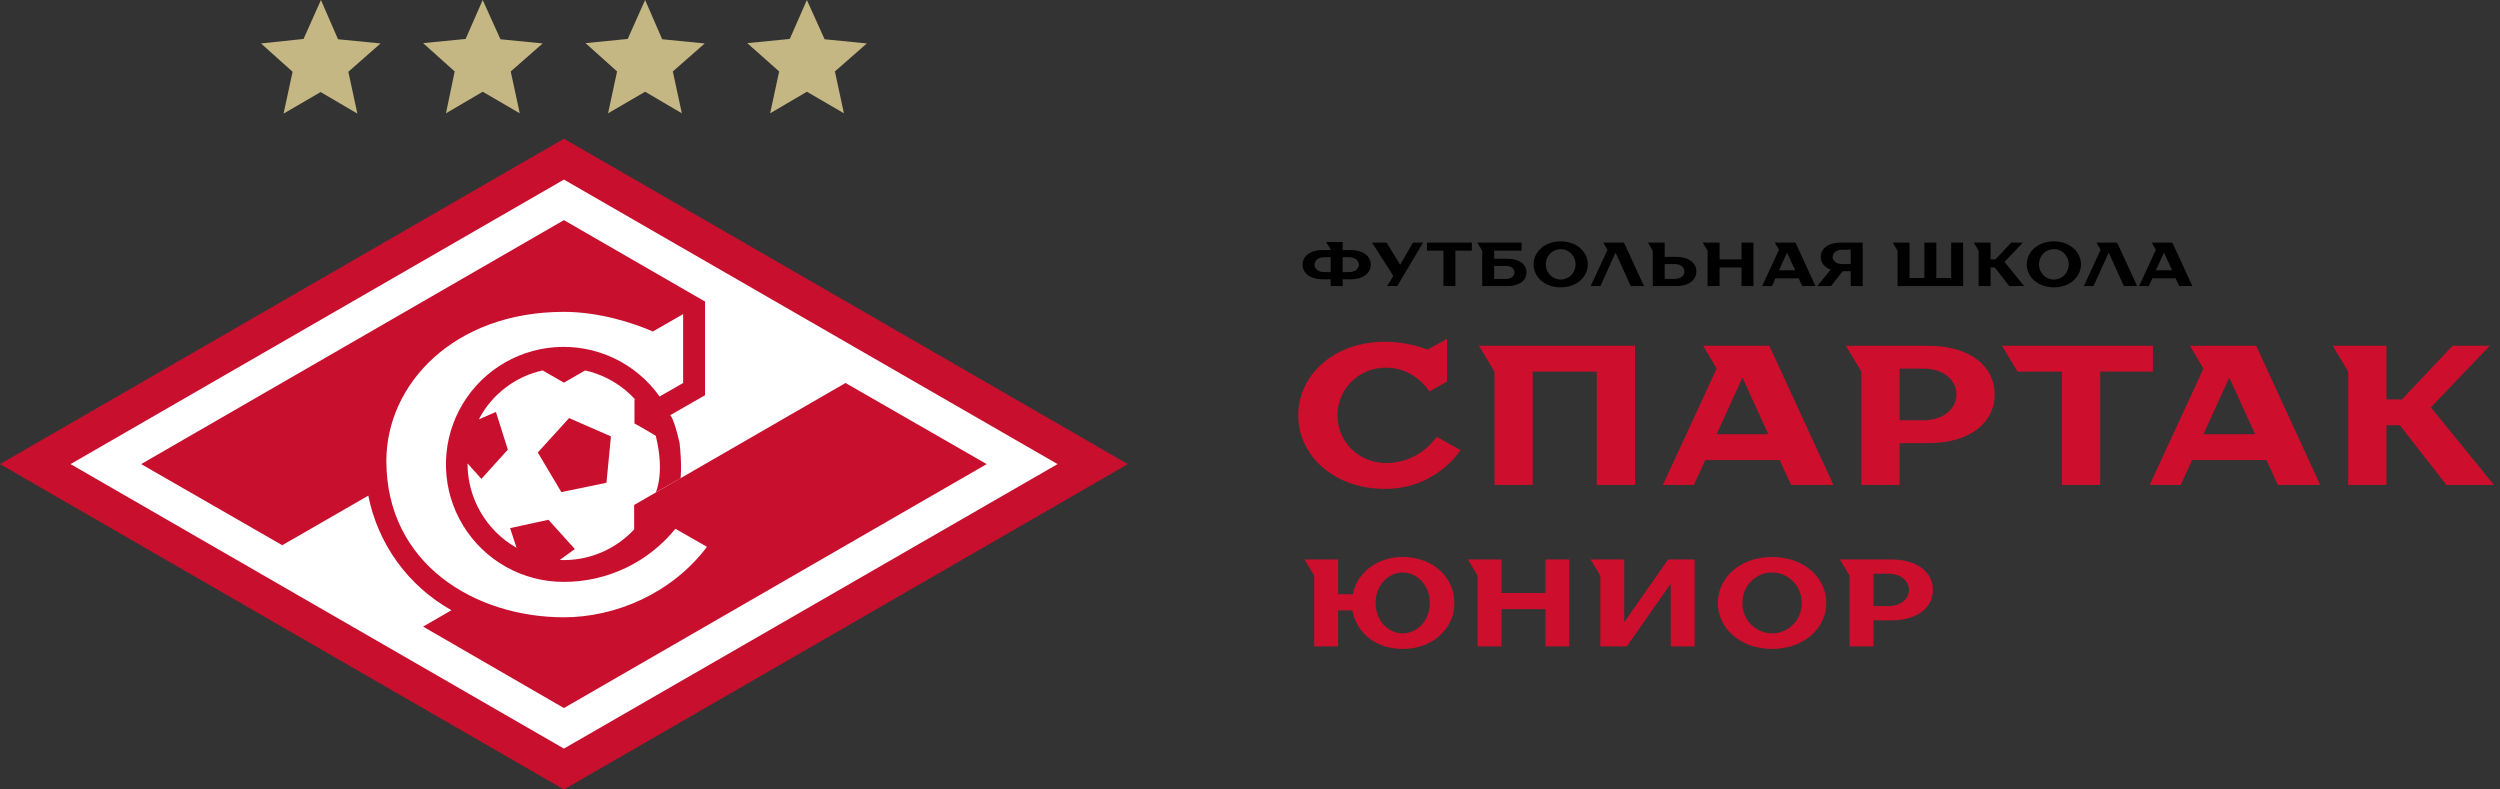
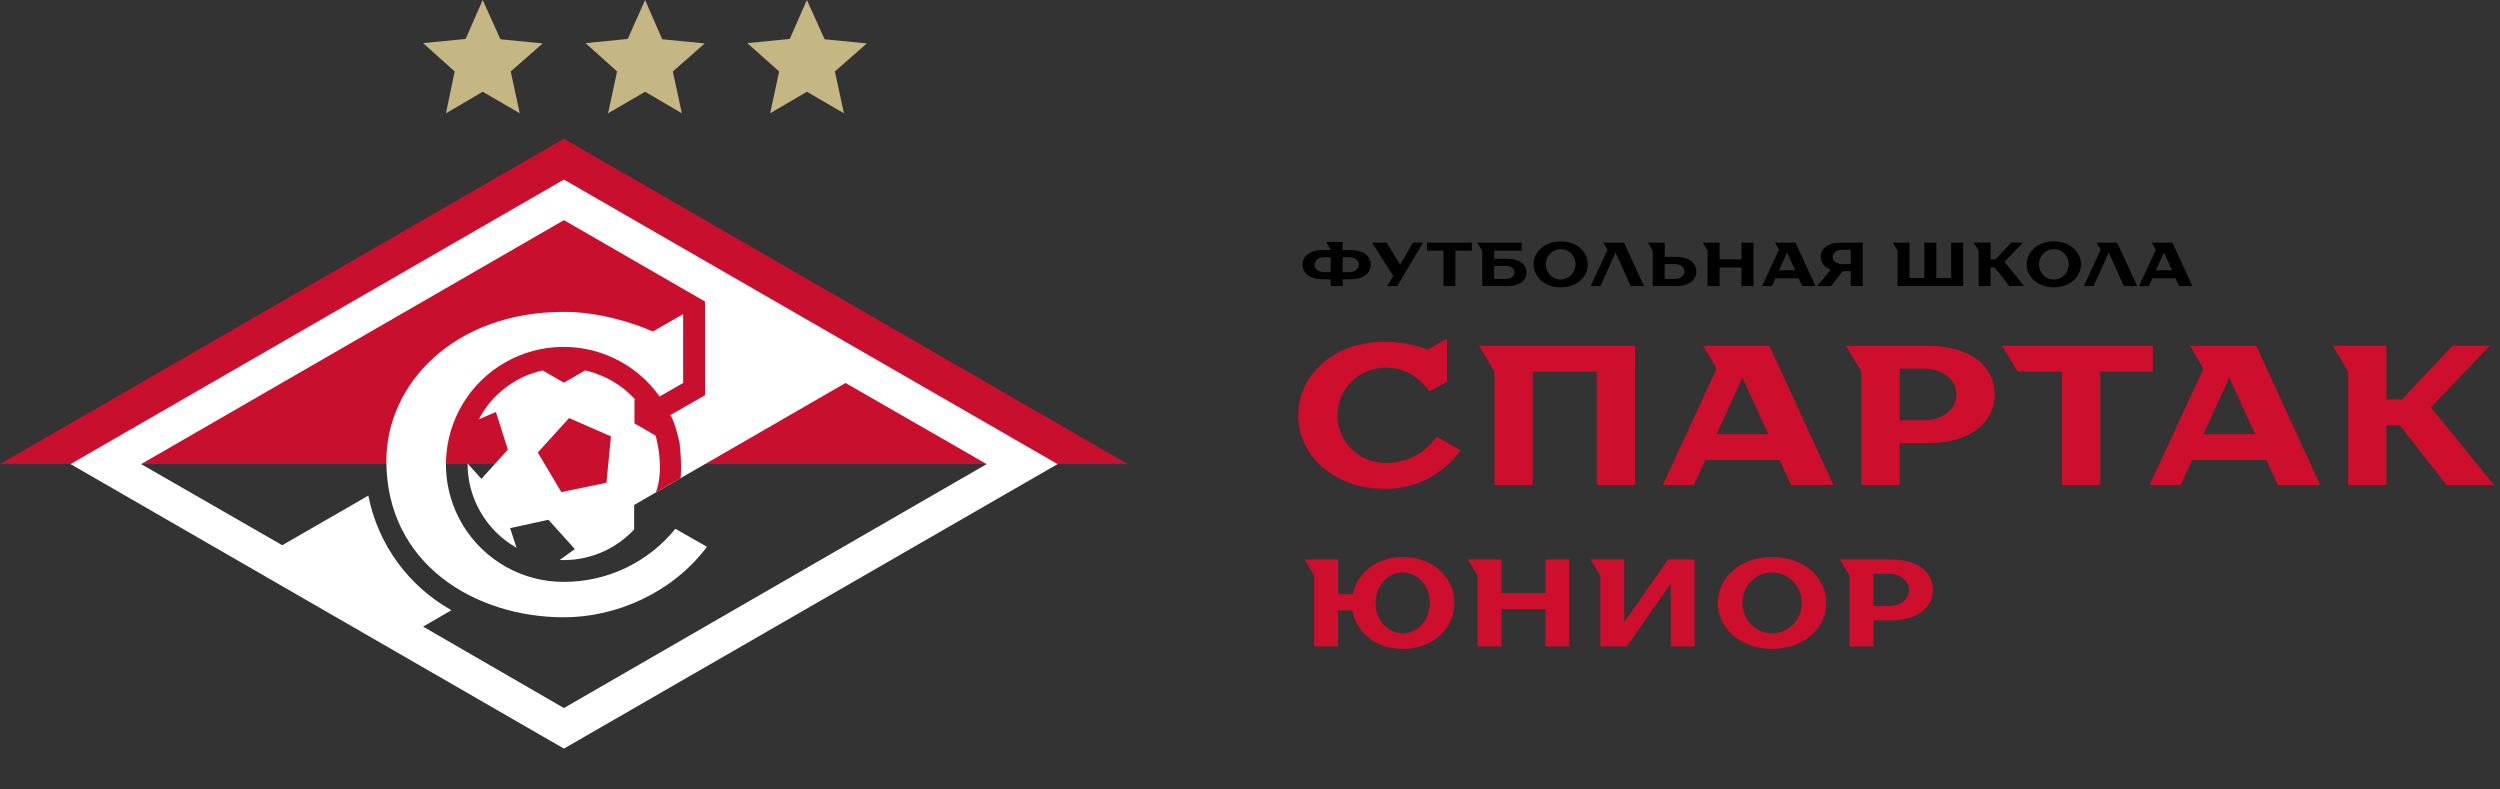
<svg xmlns="http://www.w3.org/2000/svg" width="133" height="42" viewBox="0 0 133 42" fill="none">
  <rect x="0" y="0" width="133" height="42" fill="#333333" stroke="none" />
  <path d="M70.793 15.22V14.857H70.381C69.659 14.857 69.299 14.51 69.299 14.08C69.299 13.65 69.659 13.303 70.381 13.303H70.81L70.553 12.874H71.429V13.303H71.841C72.563 13.303 72.923 13.65 72.923 14.08C72.923 14.51 72.563 14.857 71.841 14.857H71.429V15.22H70.793ZM70.45 14.477H70.793V13.684H70.45C70.123 13.684 69.934 13.865 69.934 14.08C69.934 14.295 70.123 14.477 70.45 14.477ZM71.429 14.477H71.772C72.099 14.477 72.288 14.295 72.288 14.08C72.288 13.865 72.099 13.684 71.772 13.684H71.429V14.477ZM73.799 15.22L74.126 14.675L72.992 12.907H73.765L74.487 14.08L75.174 12.907H75.706L74.332 15.22H73.799ZM76.79 15.22V13.336H75.914V12.907H78.302V13.336H77.426V15.22H76.79ZM78.853 15.22V13.336L78.595 12.907H80.949V13.336H79.489V13.766H80.176C80.863 13.766 81.207 14.08 81.207 14.493C81.207 14.906 80.863 15.22 80.176 15.22H78.853ZM79.489 14.84H80.107C80.399 14.84 80.571 14.691 80.571 14.493C80.571 14.295 80.399 14.146 80.107 14.146H79.489V14.84ZM83.029 15.287C82.17 15.287 81.586 14.725 81.586 14.064C81.586 13.403 82.17 12.841 83.029 12.841C83.888 12.841 84.472 13.403 84.472 14.064C84.472 14.725 83.888 15.287 83.029 15.287ZM83.029 14.873C83.459 14.873 83.819 14.526 83.819 14.064C83.819 13.601 83.459 13.254 83.029 13.254C82.6 13.254 82.239 13.601 82.239 14.064C82.239 14.526 82.6 14.873 83.029 14.873ZM84.625 15.22L85.519 13.287L85.295 12.907H86.395L87.46 15.22H86.756L85.948 13.436L85.141 15.22H84.625ZM87.926 15.22V13.336L87.668 12.907H88.561V13.667H89.163C89.884 13.667 90.245 14.014 90.245 14.444C90.245 14.873 89.884 15.22 89.163 15.22H87.926ZM88.561 14.84H89.094C89.42 14.84 89.609 14.659 89.609 14.444C89.609 14.229 89.42 14.047 89.094 14.047H88.561V14.84ZM90.845 15.22V13.336L90.587 12.907H91.481V13.799H92.649V12.907H93.284V15.22H92.649V14.229H91.481V15.22H90.845ZM93.749 15.22L94.642 13.287L94.419 12.907H95.519L96.584 15.22H95.879L95.69 14.807H94.453L94.264 15.22H93.749ZM94.642 14.378H95.501L95.072 13.436L94.642 14.378ZM96.672 15.22L97.394 14.345C97.394 14.345 96.861 14.179 96.861 13.667C96.861 13.254 97.222 12.907 97.926 12.907H99.095V15.22H98.459V14.427H98.029L97.411 15.22H96.672ZM97.995 14.047H98.459V13.287H97.995C97.686 13.287 97.497 13.469 97.497 13.667C97.497 13.865 97.682 14.047 97.995 14.047ZM100.951 15.22V13.336L100.694 12.907H101.587V14.791H102.377V12.907H103.013V14.791H103.803V12.907H104.439V15.22H100.951ZM105.263 15.22V13.336L105.005 12.907H105.898V13.799H106.156L106.998 12.907H107.616L106.637 13.931L107.685 15.22H106.895L106.122 14.229H105.898V15.22H105.263ZM109.265 15.287C108.406 15.287 107.822 14.725 107.822 14.064C107.822 13.403 108.406 12.841 109.265 12.841C110.124 12.841 110.708 13.403 110.708 14.064C110.708 14.725 110.124 15.287 109.265 15.287ZM109.265 14.873C109.694 14.873 110.055 14.526 110.055 14.064C110.055 13.601 109.694 13.254 109.265 13.254C108.835 13.254 108.475 13.601 108.475 14.064C108.475 14.526 108.835 14.873 109.265 14.873ZM110.861 15.22L111.754 13.287L111.531 12.907H112.631L113.696 15.22H112.991L112.184 13.436L111.377 15.22H110.861ZM113.8 15.22L114.694 13.287L114.47 12.907H115.57L116.635 15.22H115.93L115.741 14.807H114.505L114.316 15.22H113.8ZM114.694 14.378H115.553L115.123 13.436L114.694 14.378Z" fill="black" />
  <path d="M73.683 26.008C70.934 26.008 69.065 24.21 69.065 22.095C69.065 19.98 70.934 18.182 73.683 18.182C75.002 18.182 75.937 18.605 75.937 18.605L76.981 18.023V20.297L76.047 20.826C76.047 20.826 75.277 19.557 73.738 19.557C72.308 19.557 71.154 20.667 71.154 22.095C71.154 23.523 72.308 24.633 73.738 24.633C75.552 24.633 76.431 23.237 76.431 23.237L77.696 23.946C77.696 23.946 76.431 26.008 73.683 26.008ZM79.506 25.797V19.768L78.681 18.393H86.982V25.797H84.948V19.768H81.54V25.797H79.506ZM88.466 25.797L91.325 19.61L90.61 18.393H94.128L97.537 25.797H95.283L94.678 24.475H90.72L90.115 25.797H88.466ZM91.325 23.1H94.073L92.699 20.085L91.325 23.1ZM99.026 25.797V19.768L98.202 18.393H102.545C104.909 18.393 106.118 19.557 106.118 20.984C106.118 22.412 104.909 23.576 102.545 23.576H101.061V25.797H99.026ZM101.061 22.359H102.325C103.424 22.359 104.084 21.725 104.084 20.984C104.084 20.244 103.424 19.61 102.325 19.61H101.061V22.359ZM109.697 25.797V19.768H107.333L106.509 18.393H114.535V19.768H111.731V25.797H109.697ZM114.364 25.797L117.223 19.61L116.508 18.393H120.027L123.435 25.797H121.181L120.576 24.475H116.618L116.014 25.797H114.364ZM117.223 23.1H119.972L118.597 20.085L117.223 23.1ZM124.924 25.797V19.768L124.1 18.393H126.958V21.249H127.783L130.477 18.393H132.456L129.322 21.672L132.676 25.797H130.147L127.673 22.624H126.958V25.797H124.924Z" fill="#CE0E2D" />
  <path d="M74.624 34.522C73.112 34.522 72.15 33.597 71.944 32.473H71.188V34.39H69.917V30.622L69.401 29.763H71.188V31.613H71.978C72.15 30.589 73.147 29.631 74.624 29.631C76.239 29.631 77.373 30.721 77.373 32.076C77.373 33.431 76.239 34.522 74.624 34.522ZM74.624 33.696C75.38 33.696 76.067 33.035 76.067 32.076C76.067 31.118 75.38 30.457 74.624 30.457C73.868 30.457 73.181 31.118 73.181 32.076C73.181 33.035 73.868 33.696 74.624 33.696ZM78.607 34.39V30.622L78.092 29.763H79.878V31.547H82.215V29.763H83.486V34.39H82.215V32.407H79.878V34.39H78.607ZM85.136 34.39V30.622L84.621 29.763H86.408V33.101L88.744 29.763H90.153V34.39H88.882V31.052L86.545 34.39H85.136ZM94.275 34.522C92.557 34.522 91.388 33.398 91.388 32.076C91.388 30.754 92.557 29.631 94.275 29.631C95.993 29.631 97.161 30.754 97.161 32.076C97.161 33.398 95.993 34.522 94.275 34.522ZM94.275 33.696C95.134 33.696 95.855 33.002 95.855 32.076C95.855 31.151 95.134 30.457 94.275 30.457C93.416 30.457 92.694 31.151 92.694 32.076C92.694 33.002 93.416 33.696 94.275 33.696ZM98.397 34.39V30.622L97.882 29.763H100.596C102.073 29.763 102.829 30.49 102.829 31.382C102.829 32.275 102.073 33.002 100.596 33.002H99.668V34.39H98.397ZM99.668 32.242H100.459C101.146 32.242 101.558 31.845 101.558 31.382C101.558 30.919 101.146 30.523 100.459 30.523H99.668V32.242Z" fill="#CE0E2D" />
  <g clip-path="url(#clip0_1315_7215)">
-     <path d="M30 7.38L0 24.69L30 42L60 24.69L30 7.38Z" fill="#C8102E" />
+     <path d="M30 7.38L0 24.69L60 24.69L30 7.38Z" fill="#C8102E" />
    <path d="M28.869 2.311L26.623 2.089L25.68 0L24.771 2.072L22.509 2.294L24.189 3.801L23.726 6.027L25.68 4.88L27.651 6.027L27.171 3.801L28.869 2.311Z" fill="#C5B783" />
    <path d="M46.114 2.311L43.869 2.089L42.926 0L42.017 2.072L39.754 2.294L41.451 3.801L40.971 6.027L42.926 4.88L44.897 6.027L44.417 3.801L46.114 2.311Z" fill="#C5B783" />
    <path d="M37.491 2.311L35.229 2.089L34.32 0L33.394 2.072L31.149 2.294L32.829 3.801L32.349 6.027L34.32 4.88L36.274 6.027L35.794 3.801L37.491 2.311Z" fill="#C5B783" />
-     <path d="M20.246 2.311L17.983 2.089L17.074 0L16.149 2.072L13.886 2.311L15.566 3.818L15.086 6.044L17.057 4.897L19.012 6.044L18.532 3.818L20.246 2.311Z" fill="#C5B783" />
    <path d="M37.611 29.09C35.743 31.573 32.743 32.84 30 32.84C25.286 32.84 20.554 30.015 20.554 24.518C20.554 20.444 24.137 16.591 30 16.591C31.886 16.591 33.72 17.19 34.731 17.636L36.343 16.711V20.375L35.091 21.094C34.471 20.218 33.635 19.517 32.665 19.057C31.694 18.597 30.621 18.395 29.55 18.469C28.478 18.543 27.444 18.892 26.546 19.481C25.648 20.07 24.917 20.88 24.424 21.833C23.93 22.786 23.69 23.849 23.727 24.922C23.765 25.994 24.077 27.039 24.636 27.955C25.194 28.872 25.98 29.629 26.916 30.155C27.852 30.68 28.909 30.956 29.983 30.956C31.123 30.96 32.249 30.708 33.279 30.219C34.308 29.73 35.215 29.017 35.931 28.131L37.611 29.09ZM56.263 24.69L30 39.825L3.754 24.69L30 9.554L56.263 24.69ZM30 37.668L52.491 24.69L44.983 20.375L33.737 26.864V28.166C33.234 28.707 32.62 29.132 31.936 29.413C31.252 29.694 30.516 29.823 29.777 29.792L30.583 29.21L29.177 27.652L27.137 28.097L27.48 29.142C26.686 28.692 26.027 28.039 25.569 27.251C25.111 26.463 24.871 25.567 24.874 24.655L25.611 25.477L27.017 23.919L26.383 21.916L25.474 22.31C25.815 21.654 26.295 21.081 26.882 20.632C27.468 20.182 28.146 19.866 28.869 19.707L30 20.358L31.131 19.707C31.913 19.884 32.642 20.241 33.262 20.749C33.881 21.258 34.372 21.903 34.697 22.635L37.509 21.026V16.043L30 11.711L7.509 24.69L15.017 29.005L19.594 26.368C19.846 27.643 20.372 28.848 21.135 29.901C21.899 30.953 22.882 31.827 24.017 32.463L22.509 33.336L30 37.668Z" fill="white" />
    <path d="M33.754 22.532V21.231L35.657 22.087C35.657 22.087 35.846 22.224 36.154 23.56C36.291 24.844 36.206 25.443 36.206 25.443L34.886 26.197C34.886 26.197 35.383 25.169 34.886 23.183C34.029 22.669 33.754 22.532 33.754 22.532Z" fill="#C8102E" />
    <path d="M28.611 24.073L30.274 22.241L32.503 23.217L32.263 25.683L29.863 26.179L28.611 24.073Z" fill="#C8102E" />
  </g>
  <defs>
    <clipPath id="clip0_1315_7215">
      <rect width="60" height="42" fill="white" />
    </clipPath>
  </defs>
</svg>